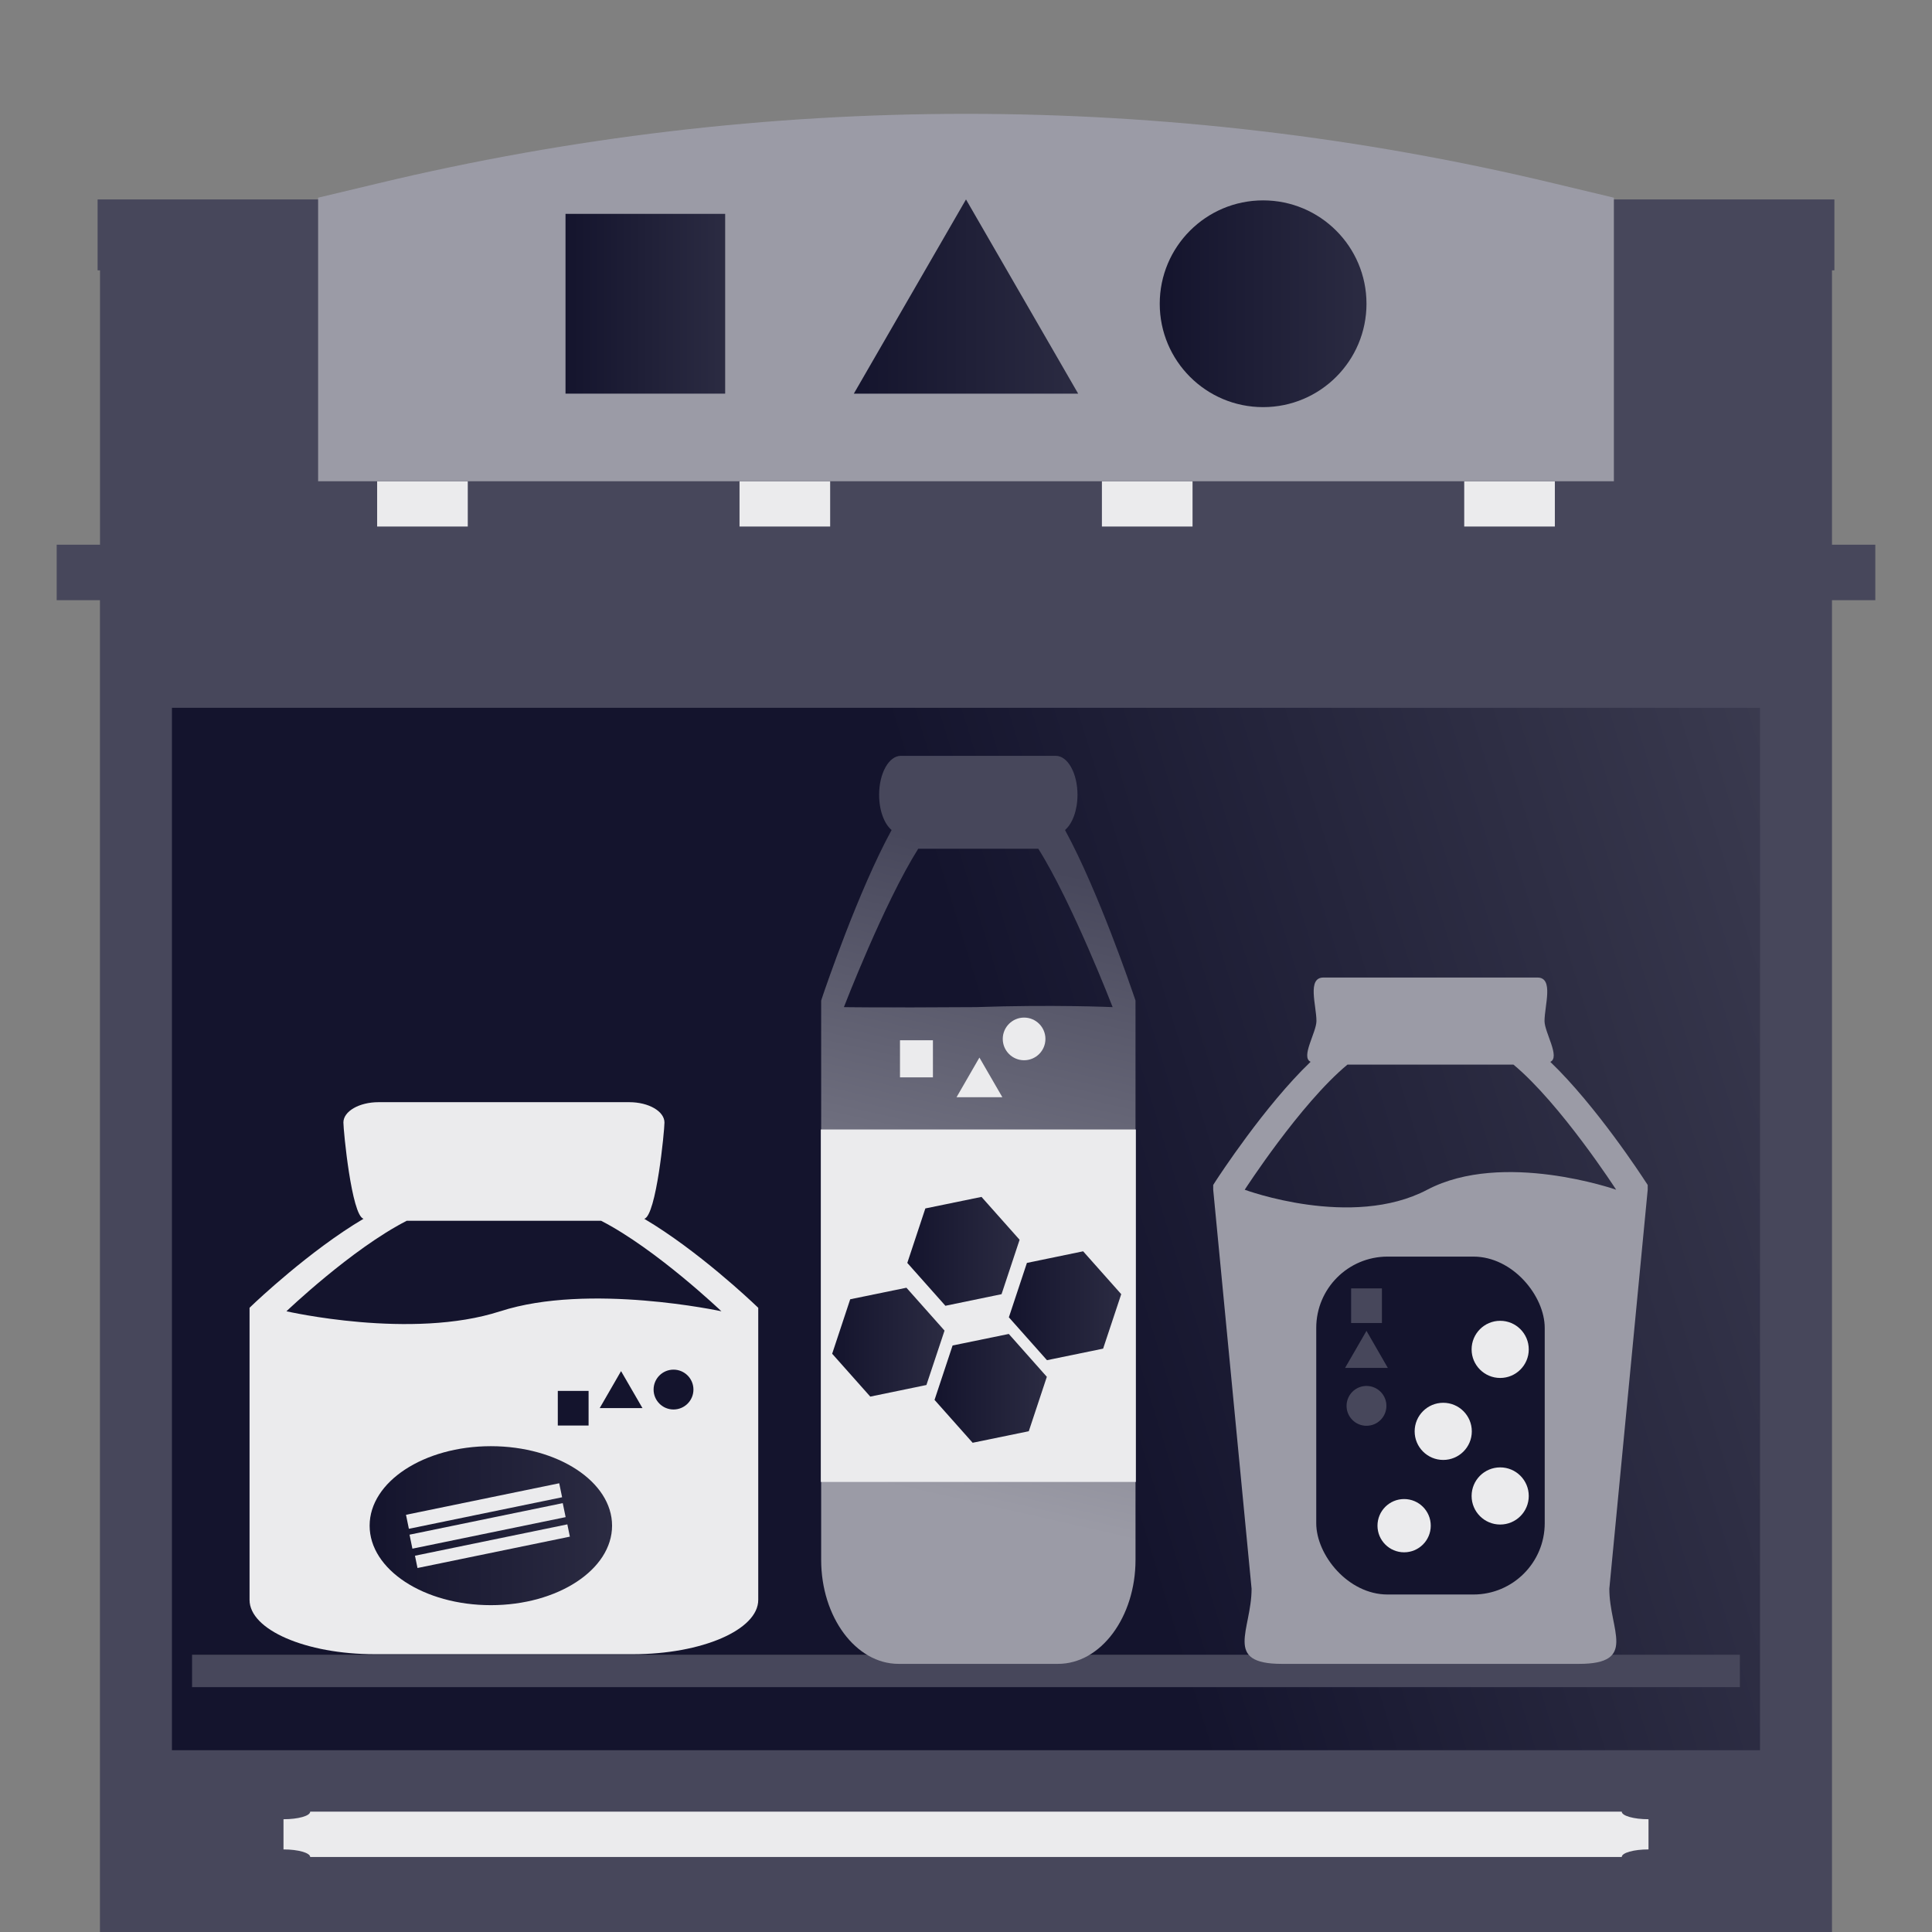
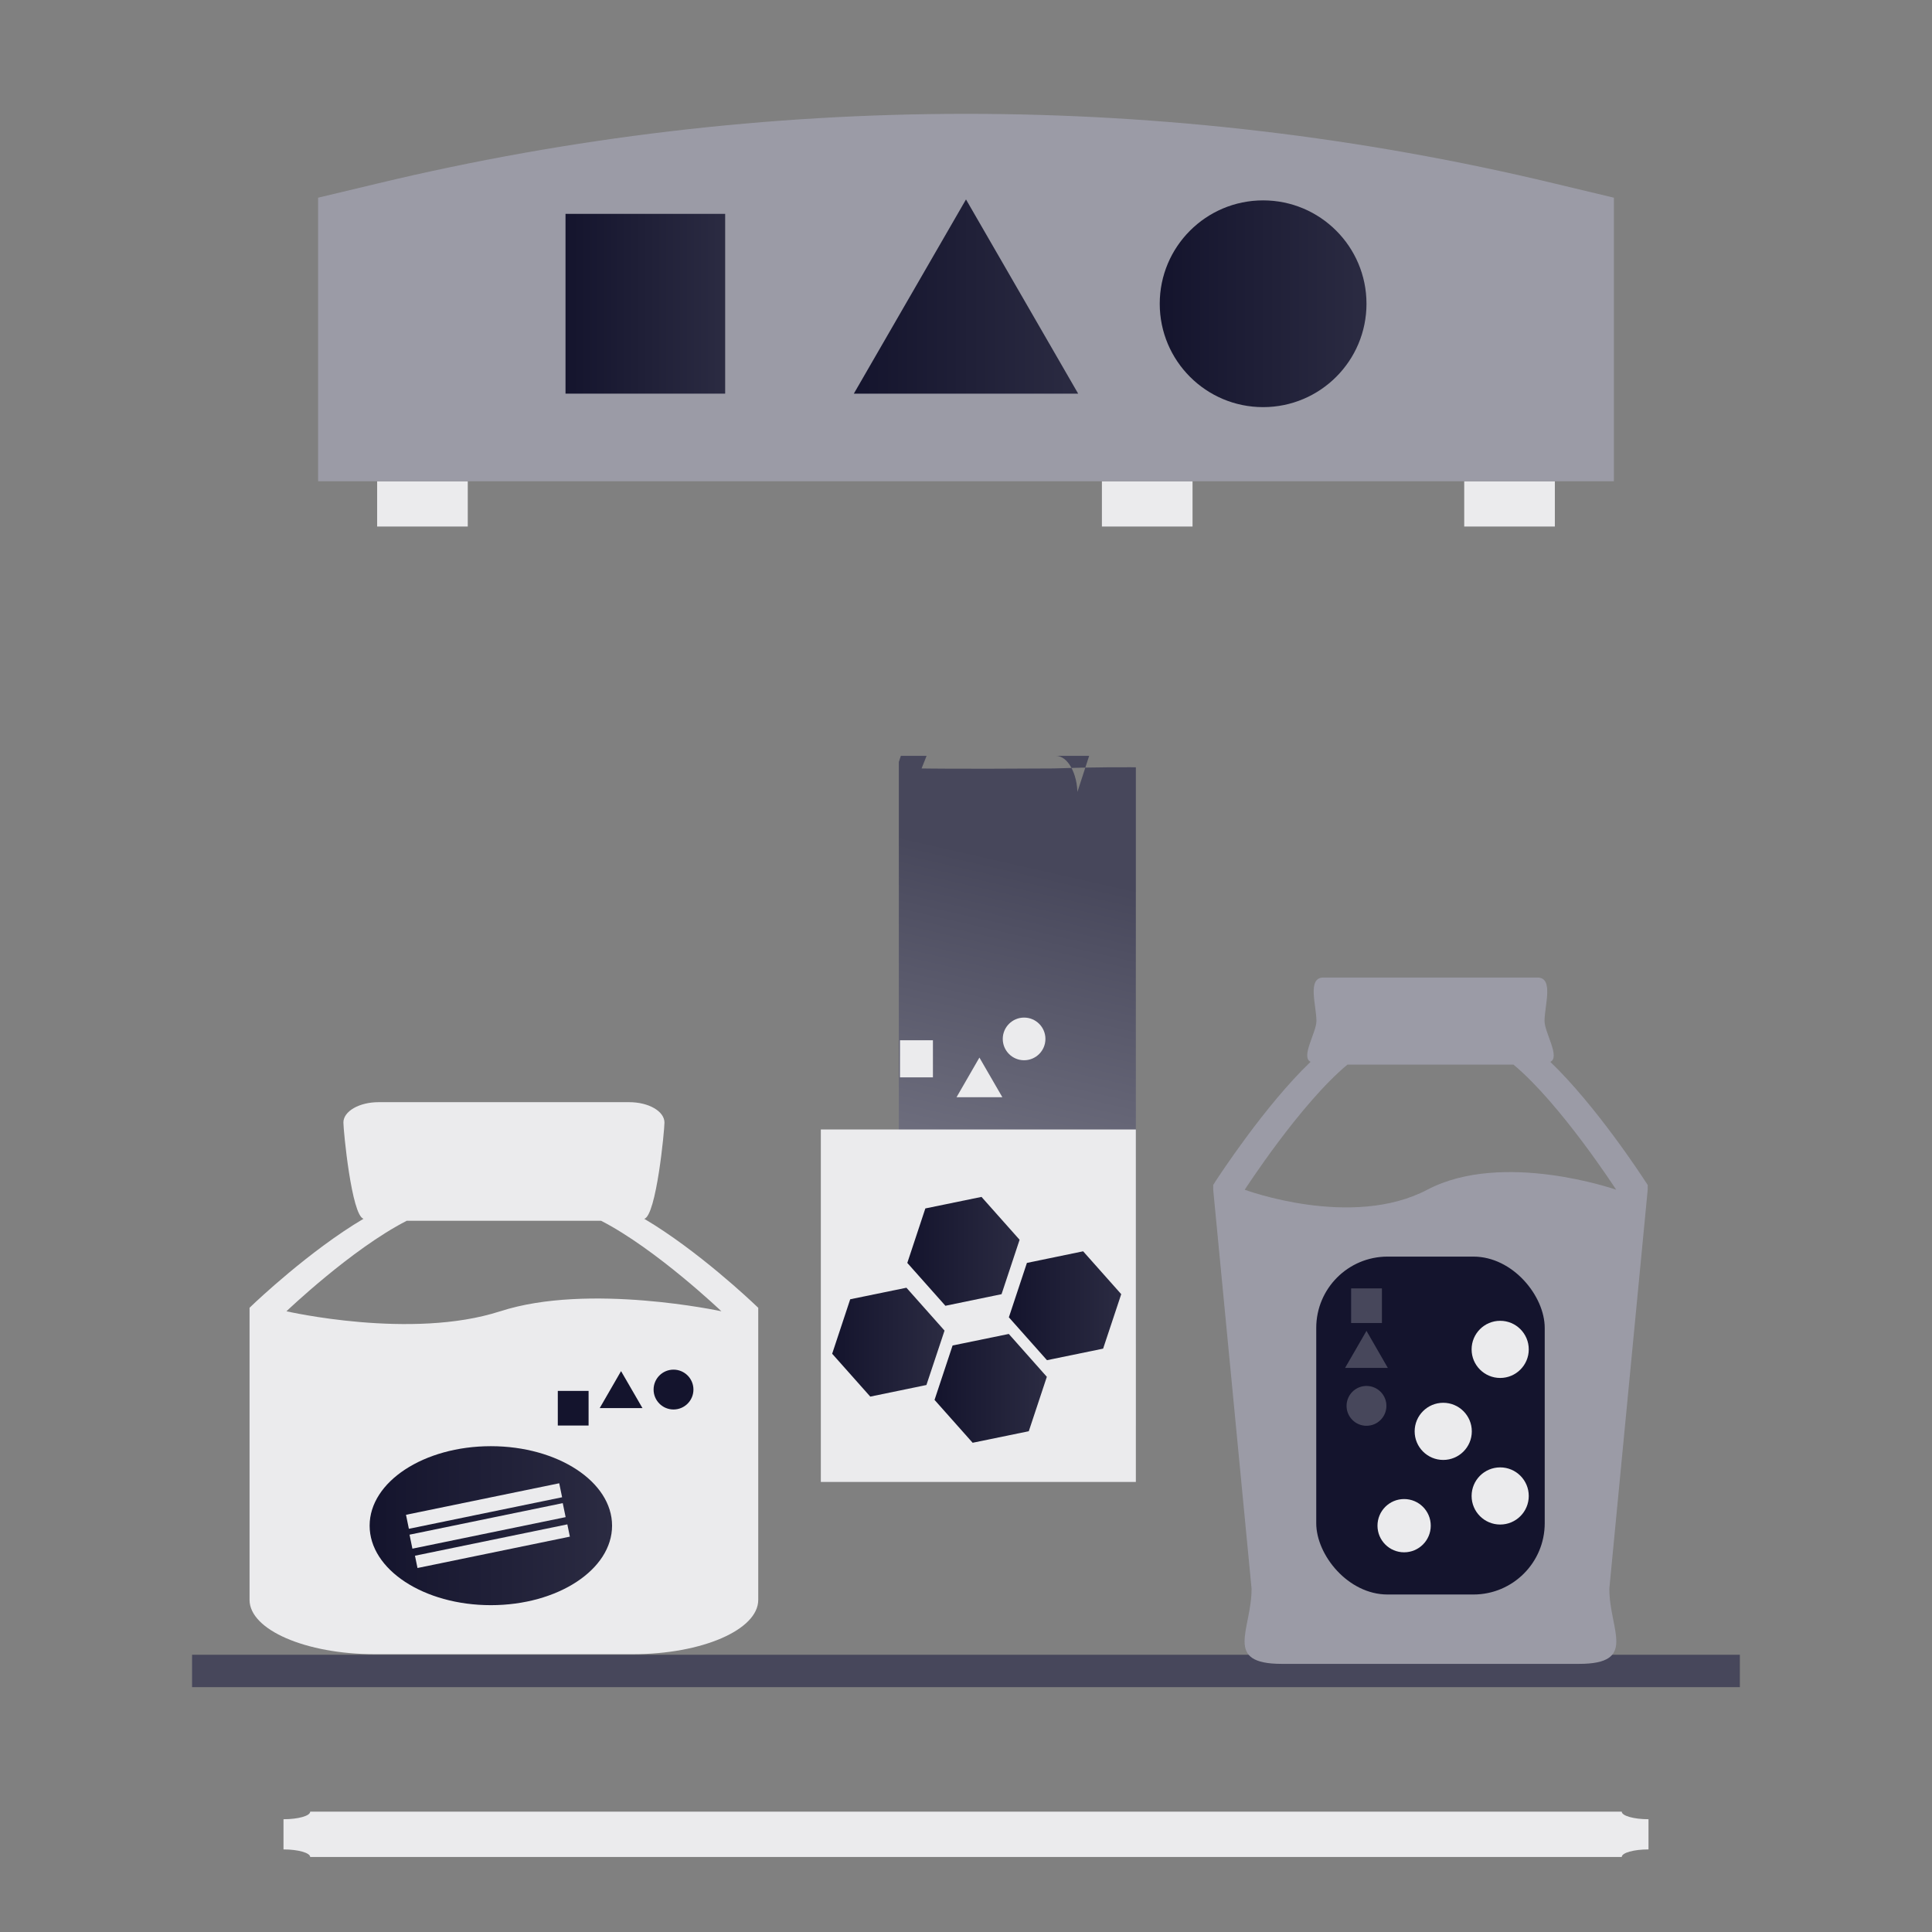
<svg xmlns="http://www.w3.org/2000/svg" xmlns:xlink="http://www.w3.org/1999/xlink" id="Ebene_1" viewBox="0 0 288 288">
  <rect x="0" y="0" width="288" height="288" fill="#808080" stroke="none" />
  <defs>
    <style>.cls-1{fill:none;}.cls-2{clip-path:url(#clippath);}.cls-3{fill:url(#Unbenannter_Verlauf_55-2);}.cls-4{fill:url(#Unbenannter_Verlauf_55-8);}.cls-5{fill:url(#Unbenannter_Verlauf_55-3);}.cls-6{fill:url(#Unbenannter_Verlauf_55-7);}.cls-7{fill:url(#Unbenannter_Verlauf_55-5);}.cls-8{fill:url(#Unbenannter_Verlauf_55-4);}.cls-9{fill:url(#Unbenannter_Verlauf_55-6);}.cls-10{fill:#ebebed;}.cls-11{fill:#14142d;}.cls-12{fill:#9b9ba6;}.cls-13{fill:#47475b;}.cls-14{clip-path:url(#clippath-1);}.cls-15{fill:url(#Unbenannter_Verlauf_55);}.cls-16{fill:url(#Unbenannter_Verlauf_12);}.cls-17{fill:url(#Unbenannter_Verlauf_10);}</style>
    <linearGradient id="Unbenannter_Verlauf_10" x1="154.17" y1="180.08" x2="317.86" y2="129.78" gradientTransform="matrix(1, 0, 0, 1, 0, 0)" gradientUnits="userSpaceOnUse">
      <stop offset="0" stop-color="#14142d" />
      <stop offset="1" stop-color="#48485b" />
    </linearGradient>
    <linearGradient id="Unbenannter_Verlauf_55" x1="84.3" y1="45.28" x2="108.11" y2="45.28" gradientTransform="matrix(1, 0, 0, 1, 0, 0)" gradientUnits="userSpaceOnUse">
      <stop offset="0" stop-color="#14142d" />
      <stop offset="1" stop-color="#2b2b42" />
    </linearGradient>
    <linearGradient id="Unbenannter_Verlauf_55-2" x1="127.28" y1="44.21" x2="160.72" y2="44.21" xlink:href="#Unbenannter_Verlauf_55" />
    <linearGradient id="Unbenannter_Verlauf_55-3" x1="172.88" y1="45.28" x2="203.7" y2="45.28" xlink:href="#Unbenannter_Verlauf_55" />
    <clipPath id="clippath">
      <rect class="cls-1" x="122.36" y="112.67" width="46.96" height="135.36" />
    </clipPath>
    <linearGradient id="Unbenannter_Verlauf_12" x1="138.78" y1="223.04" x2="159.88" y2="130.26" gradientTransform="matrix(1, 0, 0, 1, 0, 0)" gradientUnits="userSpaceOnUse">
      <stop offset="0" stop-color="#9b9ba6" />
      <stop offset="1" stop-color="#47475b" />
    </linearGradient>
    <linearGradient id="Unbenannter_Verlauf_55-4" x1="124.05" y1="200.07" x2="140.8" y2="200.07" xlink:href="#Unbenannter_Verlauf_55" />
    <linearGradient id="Unbenannter_Verlauf_55-5" x1="150.39" y1="194.65" x2="167.14" y2="194.65" xlink:href="#Unbenannter_Verlauf_55" />
    <linearGradient id="Unbenannter_Verlauf_55-6" x1="139.31" y1="206.96" x2="156.05" y2="206.96" xlink:href="#Unbenannter_Verlauf_55" />
    <linearGradient id="Unbenannter_Verlauf_55-7" x1="135.25" y1="186.53" x2="151.99" y2="186.53" xlink:href="#Unbenannter_Verlauf_55" />
    <clipPath id="clippath-1">
      <path class="cls-1" d="M181.04,248.03h64.67v-109.16h-64.92v108.91c0,.14,.11,.25,.25,.25Z" />
    </clipPath>
    <linearGradient id="Unbenannter_Verlauf_55-8" x1="55.1" y1="227.43" x2="91.24" y2="227.43" xlink:href="#Unbenannter_Verlauf_55" />
  </defs>
-   <polygon class="cls-13" points="273.09 81.2 273.09 40.3 273.45 40.3 273.45 29.73 14.55 29.73 14.55 40.3 14.91 40.3 14.91 81.2 8.45 81.2 8.45 89.47 14.9 89.47 14.9 288 34.27 288 34.27 288 47.18 288 169.81 288 169.82 288 189.18 288 253.73 288 273.09 288 273.09 89.47 279.55 89.47 279.55 81.2 273.09 81.2" />
-   <rect class="cls-17" x="25.63" y="105.51" width="236.73" height="155.39" />
  <g>
    <rect class="cls-10" x="56.22" y="71.74" width="13.51" height="6.75" />
-     <rect class="cls-10" x="110.24" y="71.74" width="13.51" height="6.75" />
    <rect class="cls-10" x="164.26" y="71.74" width="13.51" height="6.75" />
    <rect class="cls-10" x="218.27" y="71.74" width="13.51" height="6.75" />
    <path class="cls-12" d="M47.42,71.74V29.47l9.04-2.16c28.64-6.86,58.1-10.34,87.54-10.34s58.9,3.47,87.54,10.34l9.04,2.16v42.27H47.42Z" />
    <rect class="cls-15" x="84.3" y="31.88" width="23.8" height="26.8" />
    <polygon class="cls-3" points="144 29.73 127.28 58.68 160.72 58.68 144 29.73" />
    <circle class="cls-5" cx="188.29" cy="45.28" r="15.41" />
  </g>
  <rect class="cls-13" x="28.63" y="246.67" width="230.73" height="4.83" />
  <path class="cls-10" d="M241.75,276.82H46.24c0-.62-1.79-1.13-3.98-1.13v-4.5c2.2,0,3.98-.5,3.98-1.13H241.75c0,.62,1.79,1.13,3.99,1.13v4.5c-2.2,0-3.99,.5-3.99,1.13" />
  <g>
    <g class="cls-2">
-       <path class="cls-16" d="M158.76,123.73c1.1-.94,1.86-2.93,1.86-5.25,0-3.21-1.45-5.81-3.24-5.81h-23.09c-1.79,0-3.24,2.6-3.24,5.81,0,2.32,.75,4.32,1.86,5.25-4.95,9.05-9.95,23.79-10.2,24.52l-.3,.91v83.36c0,8.55,5.18,15.51,11.54,15.51h23.77c6.37,0,11.55-6.96,11.55-15.51v-83.37l-.31-.9c-.25-.73-5.25-15.46-10.2-24.52m-13.27,26.4c-14.93,.1-19.69,0-19.69,0,0,0,5.99-15.54,11.08-23.61h17.9c5.08,8.07,11.08,23.61,11.08,23.61,0,0-8.97-.4-20.37,0" />
+       <path class="cls-16" d="M158.76,123.73c1.1-.94,1.86-2.93,1.86-5.25,0-3.21-1.45-5.81-3.24-5.81h-23.09l-.3,.91v83.36c0,8.55,5.18,15.51,11.54,15.51h23.77c6.37,0,11.55-6.96,11.55-15.51v-83.37l-.31-.9c-.25-.73-5.25-15.46-10.2-24.52m-13.27,26.4c-14.93,.1-19.69,0-19.69,0,0,0,5.99-15.54,11.08-23.61h17.9c5.08,8.07,11.08,23.61,11.08,23.61,0,0-8.97-.4-20.37,0" />
    </g>
    <rect class="cls-10" x="122.36" y="168.37" width="46.96" height="52.54" />
    <g>
      <polygon class="cls-8" points="138.1 206.46 129.73 208.19 124.05 201.8 126.74 193.68 135.12 191.96 140.8 198.35 138.1 206.46" />
      <polygon class="cls-7" points="164.44 201.04 156.07 202.76 150.39 196.37 153.08 188.26 161.46 186.53 167.14 192.92 164.44 201.04" />
      <polygon class="cls-9" points="153.36 213.35 144.99 215.07 139.31 208.68 142 200.57 150.38 198.85 156.05 205.24 153.36 213.35" />
      <polygon class="cls-6" points="149.3 192.92 140.93 194.65 135.25 188.26 137.94 180.14 146.31 178.42 151.99 184.81 149.3 192.92" />
    </g>
    <rect class="cls-10" x="134.16" y="155.07" width="4.91" height="5.53" />
    <polygon class="cls-10" points="146 157.65 142.59 163.56 149.42 163.56 146 157.65" />
    <circle class="cls-10" cx="152.66" cy="154.87" r="3.18" />
  </g>
  <g class="cls-14">
    <path class="cls-12" d="M231.1,158.29c1.53-.68-.86-4.4-.86-6.08,0-2.32,1.42-6.49-1.05-6.49h-31.91c-2.47,0-1.04,4.17-1.04,6.48,0,1.68-2.39,5.4-.87,6.08-6.84,6.54-13.75,17.18-14.1,17.7l-.42,.66v.71l5.72,59.48c0,6.17-4.28,11.2,4.51,11.2h44.3c8.8,0,4.52-5.03,4.52-11.2l5.72-59.48v-.71l-.43-.65c-.34-.53-7.26-11.16-14.09-17.7m-18.34,19.06c-11.26,5.93-27.21,0-27.21,0,0,0,8.29-12.83,15.31-18.65h24.75c7.02,5.83,15.31,18.65,15.31,18.65,0,0-16.9-5.92-28.16,0" />
  </g>
  <path class="cls-10" d="M96.04,181.69c1.79-.49,3.01-13.14,3.01-14.35,0-1.68-2.35-3.04-5.25-3.04H56.43c-2.89,0-5.24,1.36-5.24,3.03,0,1.21,1.22,13.86,3,14.35-8.01,4.73-16.1,12.42-16.5,12.8l-.49,.47v43.54c0,4.46,8.38,8.1,18.67,8.1h38.47c10.3,0,18.69-3.64,18.69-8.1v-43.54l-.5-.47c-.4-.38-8.49-8.07-16.5-12.8m-21.47,13.79c-13.19,4.29-31.86,0-31.86,0,0,0,9.7-9.28,17.93-13.49h28.98c8.21,4.22,17.93,13.49,17.93,13.49,0,0-19.79-4.28-32.96,0" />
  <rect class="cls-11" x="83.15" y="207.34" width="4.59" height="5.16" />
  <polygon class="cls-11" points="92.58 204.39 89.4 209.9 95.77 209.9 92.58 204.39" />
  <circle class="cls-11" cx="100.4" cy="207.14" r="2.97" />
  <ellipse class="cls-4" cx="73.17" cy="227.43" rx="18.07" ry="11.85" />
  <rect class="cls-10" x="61.02" y="226.4" width="23.32" height="2.13" transform="translate(-44.36 19.32) rotate(-11.63)" />
  <rect class="cls-10" x="60.49" y="223.44" width="23.32" height="2.13" transform="translate(-43.77 19.15) rotate(-11.63)" />
  <rect class="cls-10" x="61.8" y="229.56" width="23.19" height="1.87" transform="translate(-44.95 19.52) rotate(-11.63)" />
  <rect class="cls-11" x="196.21" y="187.32" width="34.06" height="50.37" rx="10.63" ry="10.63" />
  <rect class="cls-13" x="201.41" y="192.06" width="4.59" height="5.16" />
  <polygon class="cls-13" points="203.7 198.39 200.51 203.91 206.88 203.91 203.7 198.39" />
  <circle class="cls-13" cx="203.7" cy="209.57" r="2.97" />
  <circle class="cls-10" cx="223.63" cy="201.15" r="4.26" />
  <circle class="cls-10" cx="215.14" cy="213.37" r="4.26" />
  <circle class="cls-10" cx="223.63" cy="223" r="4.26" />
  <circle class="cls-10" cx="209.31" cy="227.43" r="3.97" />
</svg>